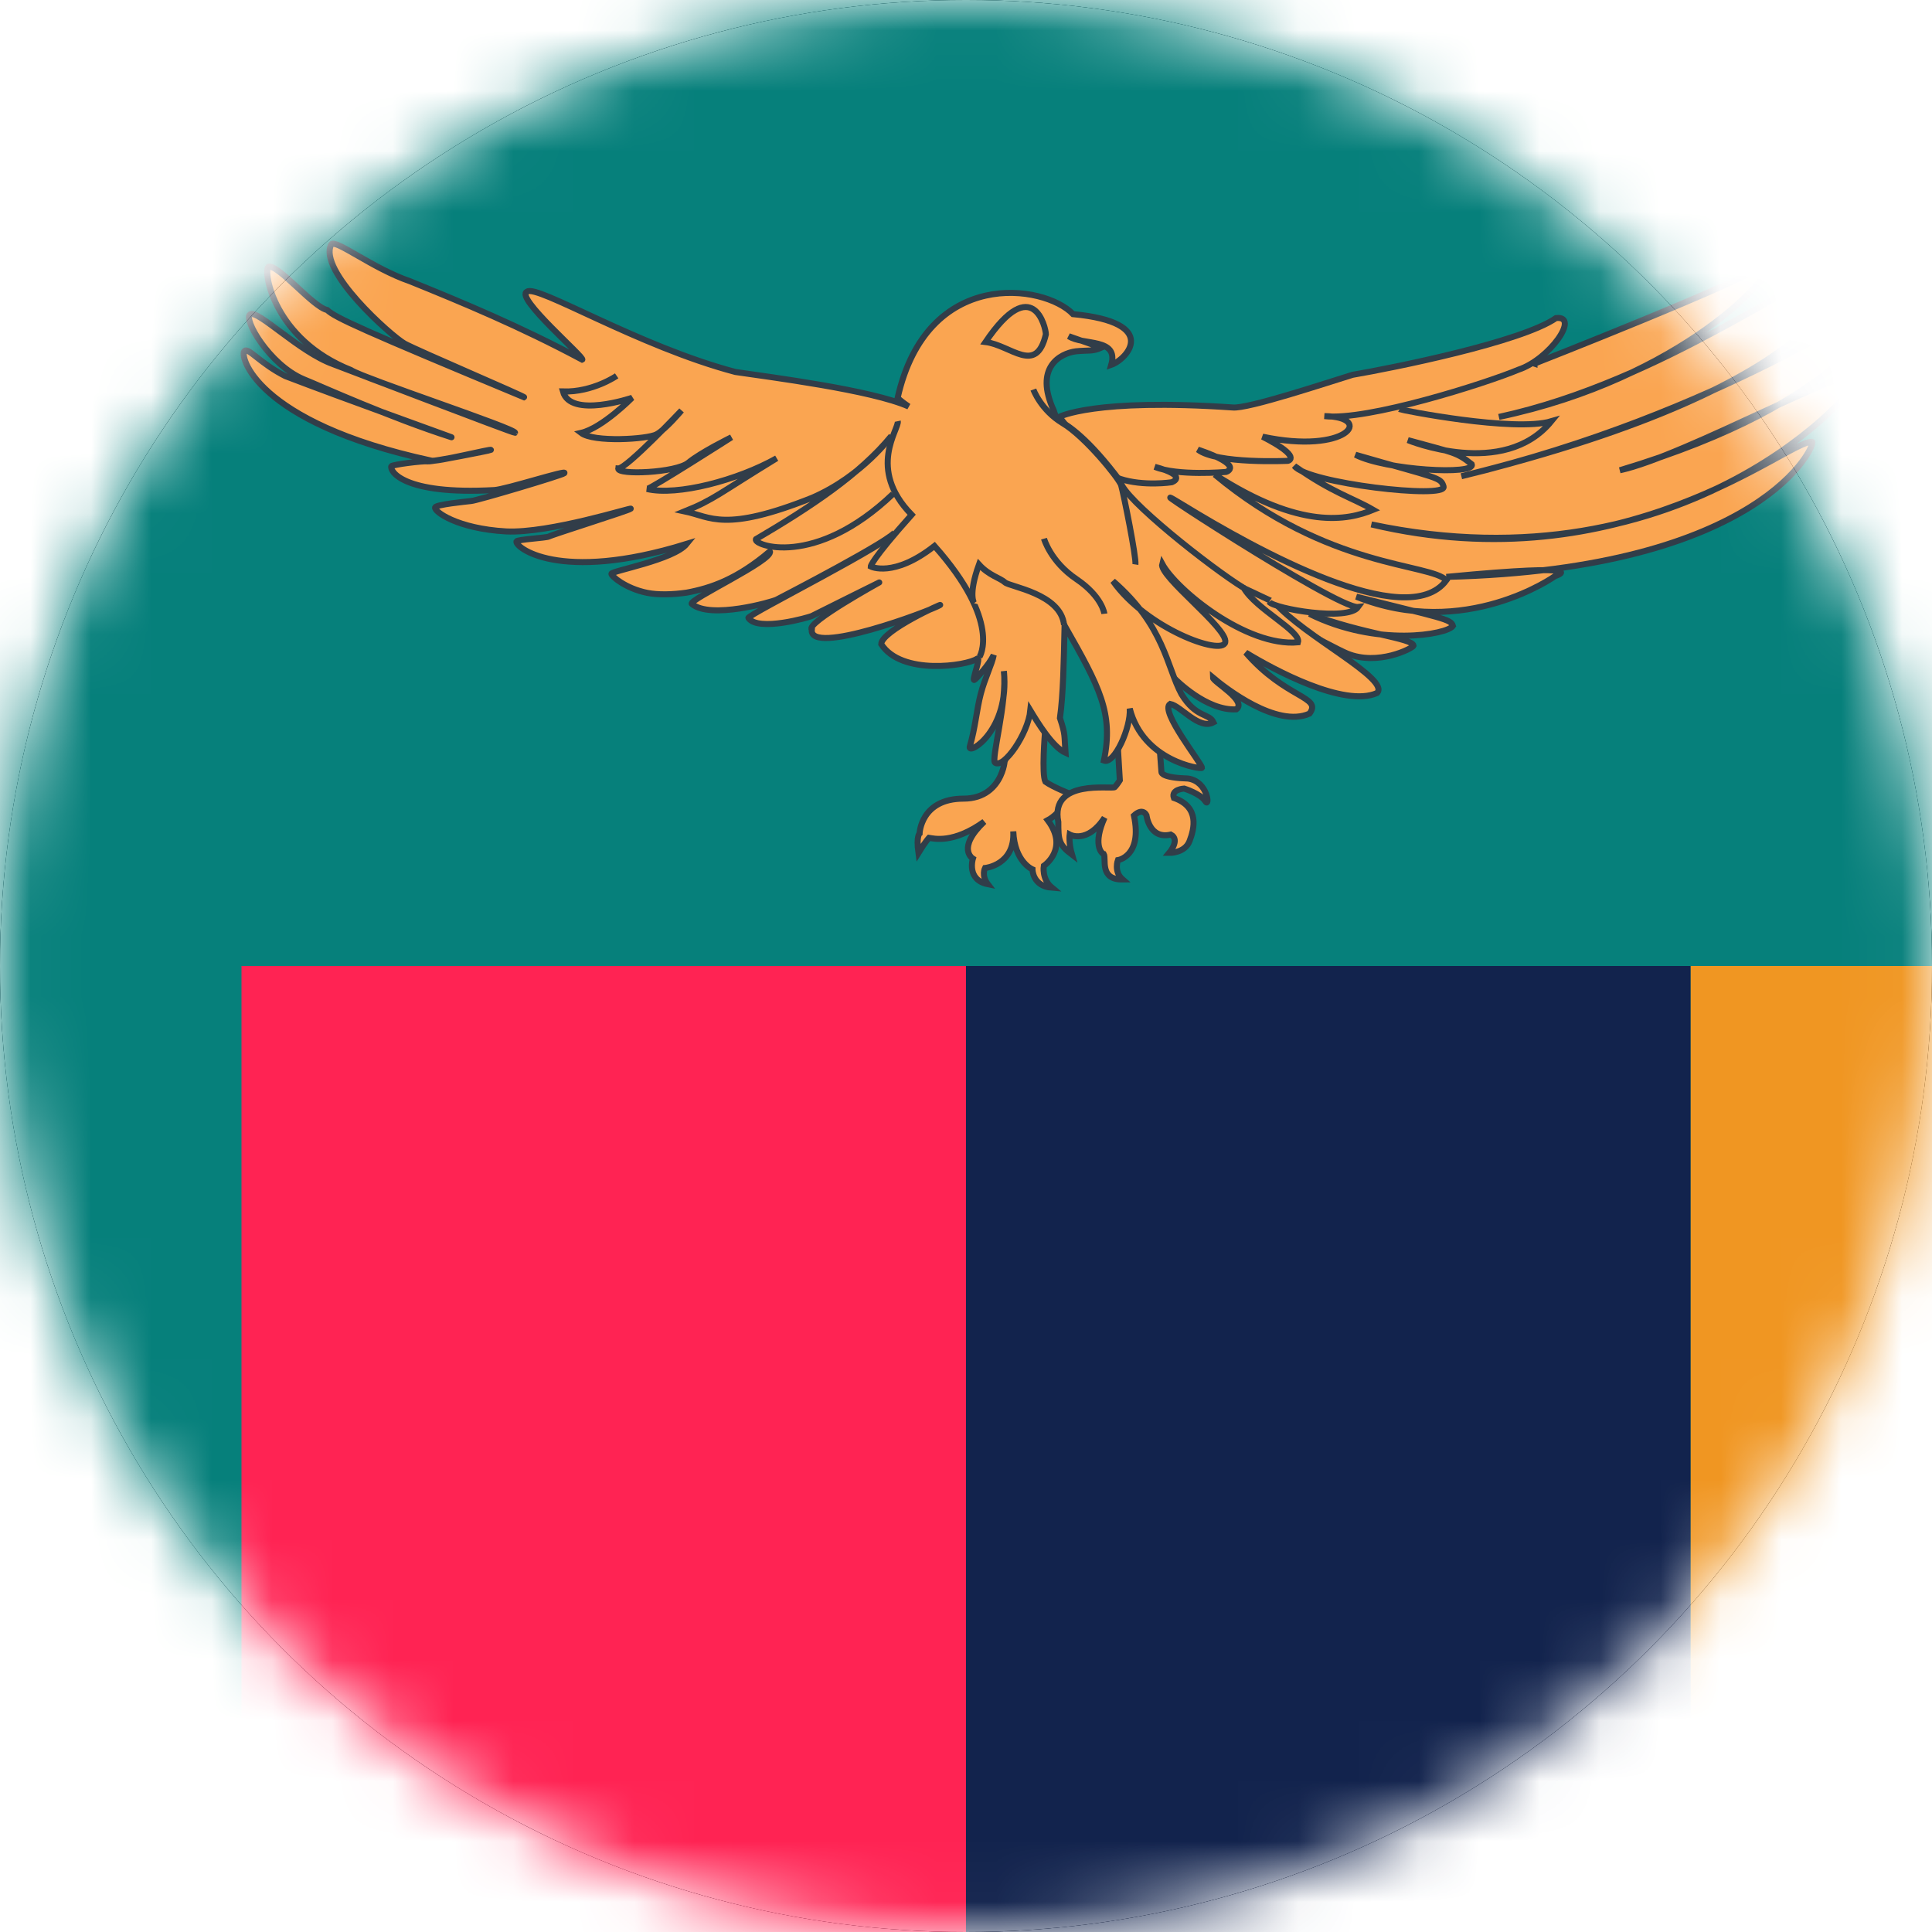
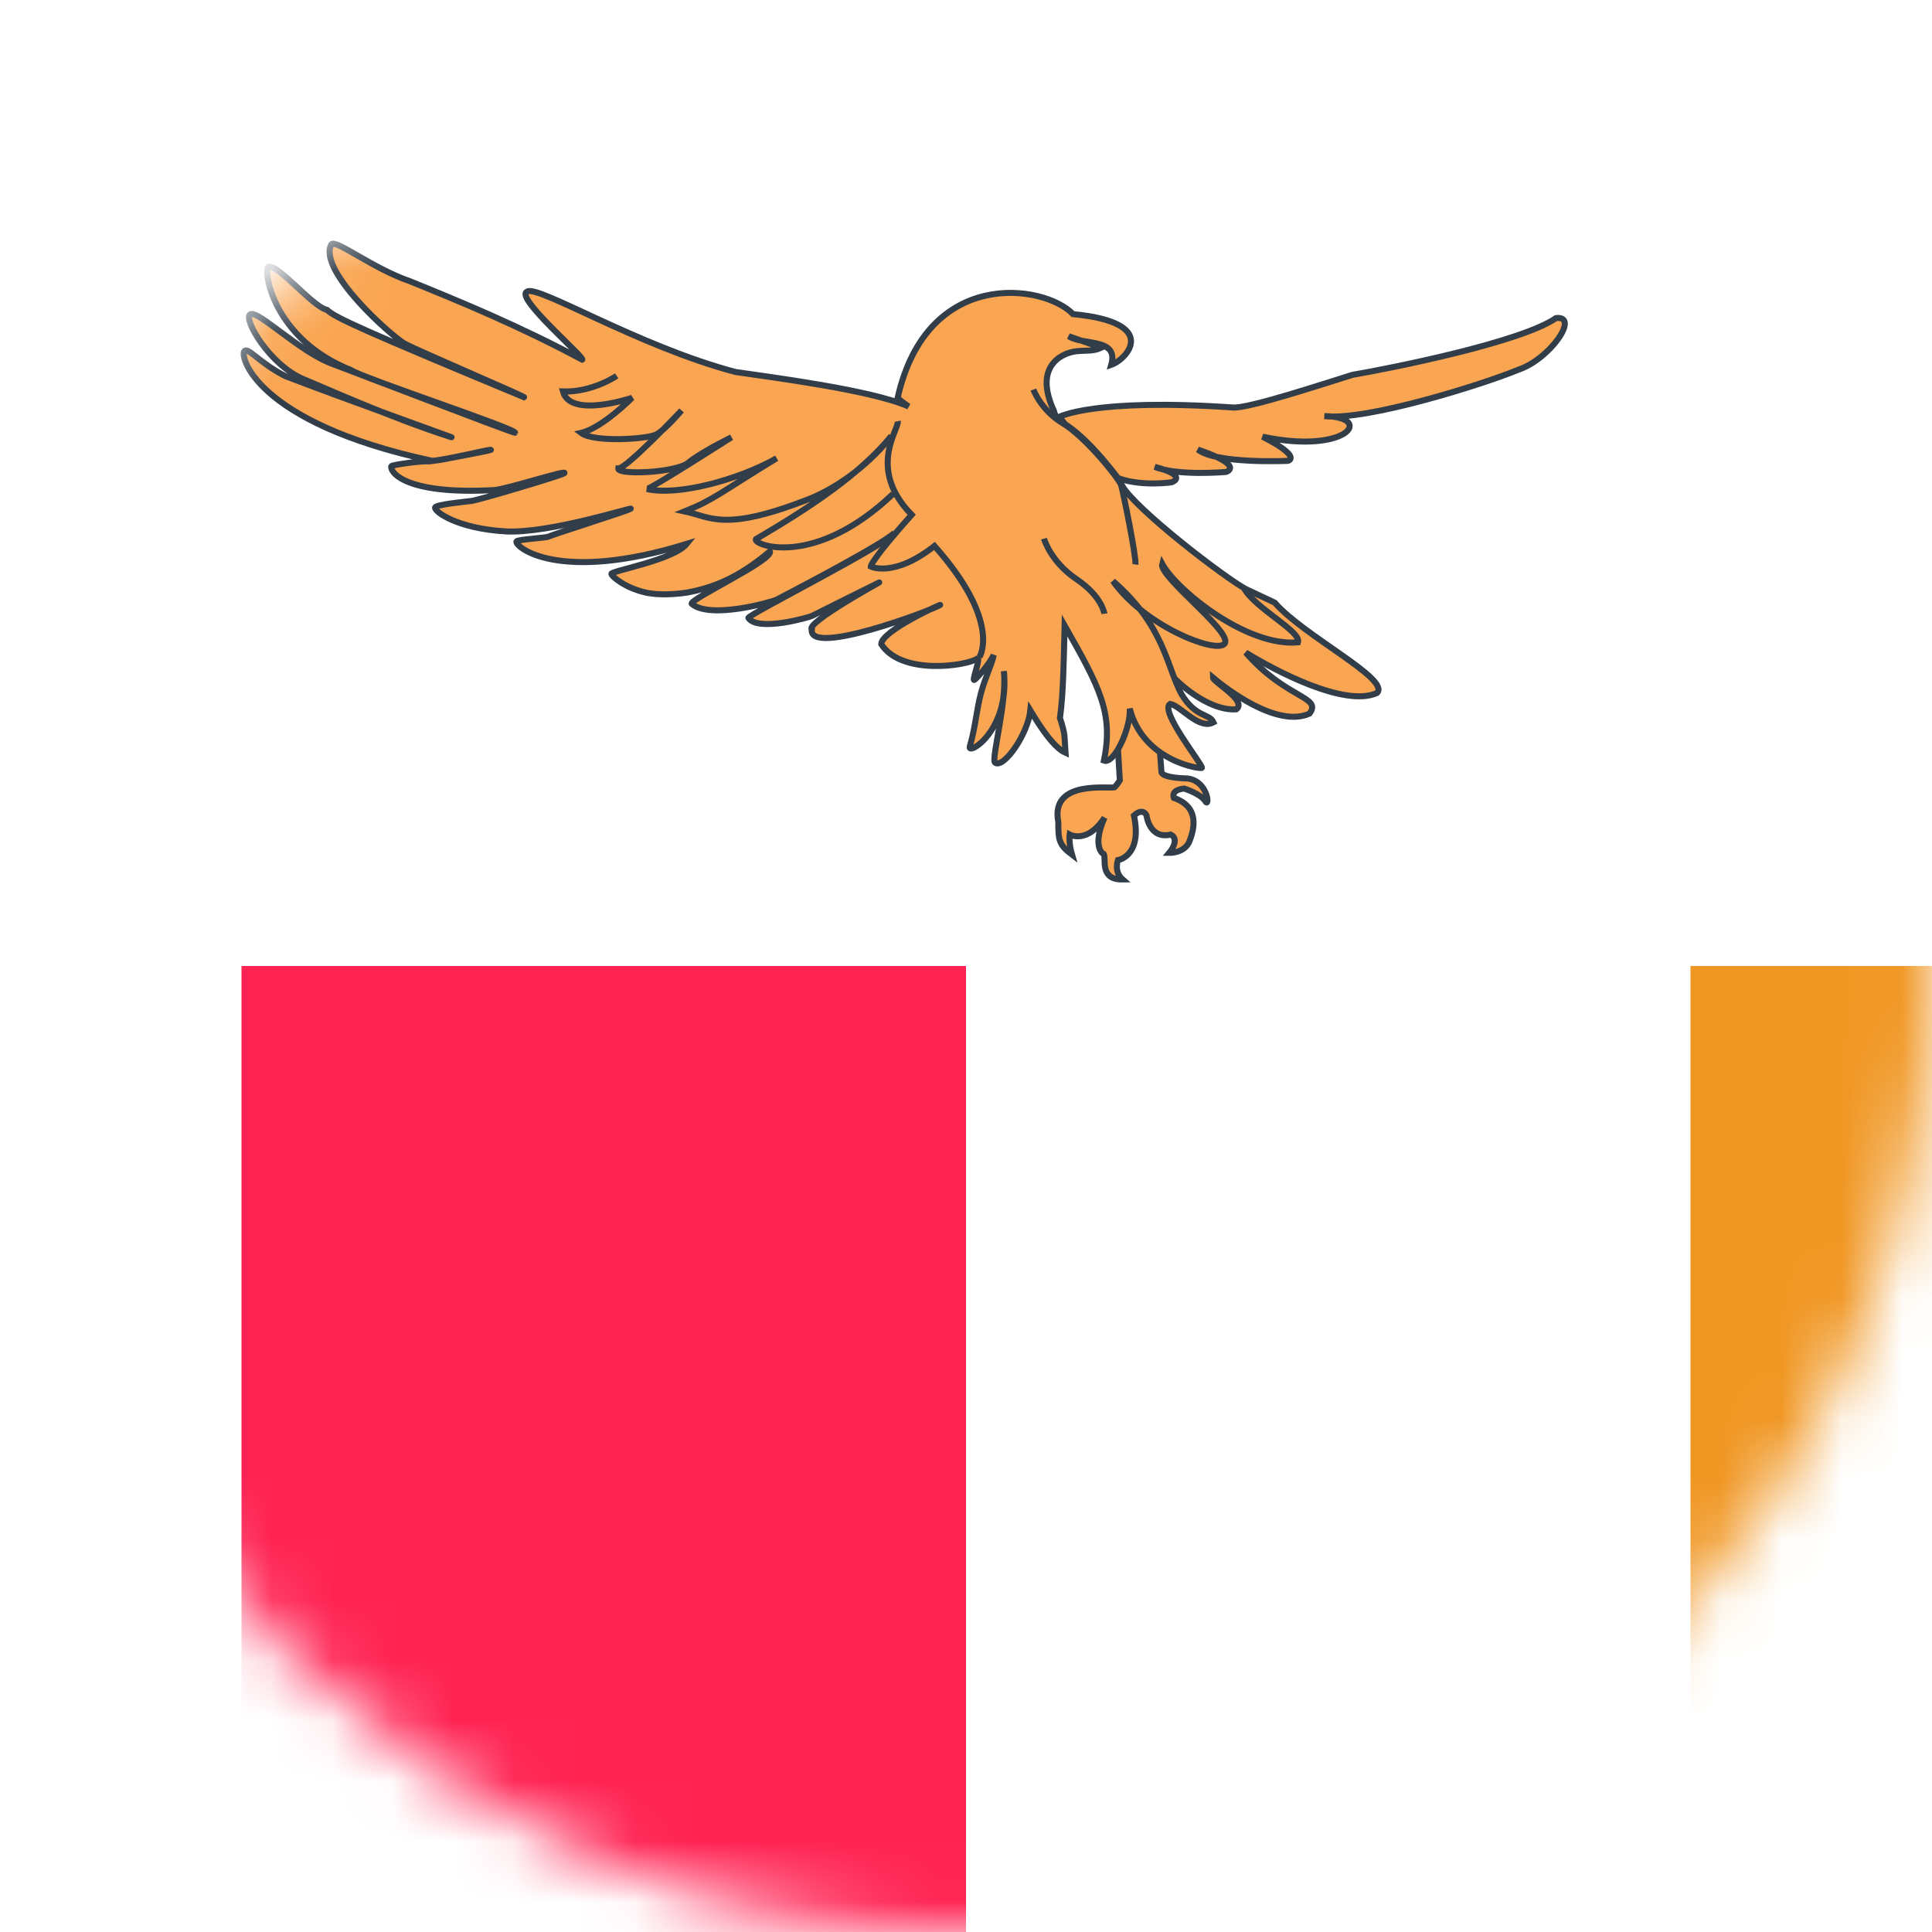
<svg xmlns="http://www.w3.org/2000/svg" xmlns:xlink="http://www.w3.org/1999/xlink" width="32" height="32">
  <defs>
-     <circle id="a" cx="16" cy="16" r="16" />
    <circle id="c" cx="16" cy="16" r="16" />
    <filter x="-4.7%" y="-4.7%" width="109.4%" height="109.4%" filterUnits="objectBoundingBox" id="b">
      <feMorphology radius="1" in="SourceAlpha" result="shadowSpreadInner1" />
      <feGaussianBlur stdDeviation="1" in="shadowSpreadInner1" result="shadowBlurInner1" />
      <feOffset in="shadowBlurInner1" result="shadowOffsetInner1" />
      <feComposite in="shadowOffsetInner1" in2="SourceAlpha" operator="arithmetic" k2="-1" k3="1" result="shadowInnerInner1" />
      <feColorMatrix values="0 0 0 0 0 0 0 0 0 0 0 0 0 0 0 0 0 0 0.5 0" in="shadowInnerInner1" />
    </filter>
  </defs>
  <g fill="none" fill-rule="evenodd">
    <use fill="#12234D" xlink:href="#a" />
    <use fill="#000" filter="url(#b)" xlink:href="#a" />
    <mask id="d" fill="#fff">
      <use xlink:href="#c" />
    </mask>
    <use fill="#FFF" xlink:href="#c" />
    <g mask="url(#d)">
-       <path fill="#06807B" d="M-8 0h48v32H-8z" />
      <path fill="#F09622" d="M28 16h12v16H28z" />
-       <path fill="#12234D" d="M16 16h12v16H16z" />
      <path fill="#FF2353" d="M4 16h12v16H4z" />
      <g stroke="#313D49" stroke-width=".1" fill="#FAA551">
-         <path d="M25.416 6.022s3.526-1.381 3.867-1.666c.156.17-1.413 1.909-4.457 2.55 2.764-.599 5.125-2.479 5.607-2.422.14.028.108 1.838-6.228 3.404 4.38-1.054 6.926-2.99 6.895-2.777.031.042-.434 1.524-4.27 2.678 1.071-.228 3.975-1.852 3.944-1.539.093.129-2.81 3.547-8.06 2.436 4.193.997 6.911-1.41 7.3-1.367.077.014-.777 2.108-6.058 2.236 2.532-.242 1.802-.014 1.802-.014s-1.491 1.068-3.293.342c1.414.356 1.569.37 1.6.484-.093.142-1.258.356-2.376-.2.9.342 1.708.4 1.724.528-.016.042-.59.342-1.103.128-.512-.214-5.234-2.878-5.234-2.878l8.045-2.022.295.1zM15.958 13.228c-.707 0-.727.577-.727.577s-.058.042-.019.322c.117-.19.175-.25.175-.25.078.012.403.101.915-.268-.467.446-.188.613-.188.613s-.11.351.247.423c-.11-.143-.046-.268-.046-.268s.5-.048.468-.607c.02.506.318.63.318.63s0 .28.324.304c-.175-.143-.136-.363-.136-.363s.422-.28.065-.756c.214-.113.39-.429.39-.429s-.293-.113-.429-.208c-.065-.125-.007-.81-.007-.81l-.175-.887-.5 1.382c.02-.197.033.595-.675.595z" />
        <path d="M19.452 11.236c.016.014.528.541 1.025.513.187-.143-.388-.456-.388-.527.202.17 1.056.84 1.6.598.217-.285-.388-.242-1.056-1.011.466.285 1.63.911 2.174.67.233-.229-1.211-.941-1.693-1.497l-1.242-.584-1.693 1.268 1.273.57zM17.542 6.906s.575-.314 2.873-.157c.249.028 1.569-.413 1.988-.541.668-.114 2.796-.542 3.37-.94.404-.043-.108.683-.62.854-.544.228-2.517.855-3.216.77.839.014.373.64-1.025.341.668.342.42.4.42.4s-1.18.056-1.491-.186c.792.27.466.37.466.37s-.808.071-1.18-.085c.574.156.279.256.279.256s-.466.071-.854-.057c-.389-.128-.979-1.025-1.01-1.025zM18.464 11.531l.084 1.393s-.045.072-.084.113c-.04.042-1.078-.148-.935.578 0 .298.007.375.227.542-.058-.197-.039-.334-.039-.334s.292.161.578-.28c-.195.435-.058.59-.013.602.045.077-.078.428.312.422-.15-.13-.078-.321-.078-.321s.409-.06.266-.738c.15-.137.207-.006.207-.006s.046.405.403.321c.162.084-.026.304-.026.304s.26.006.337-.197c.078-.202.17-.565-.26-.714-.051-.143.17-.155.17-.155s.272.084.35.209c.078.125.052-.328-.286-.375-.415-.012-.44-.09-.44-.108 0-.018-.072-1.012-.105-1.297l-.668.041z" />
        <path d="M19.908 12.718c.006-.064-.708-.945-.527-1.059.18.034.478.435.718.305-.073-.156-.288-.068-.531-.468-.244-.452-.28-1.131-1.134-1.872.553.784 1.807 1.243 1.86 1.015.054-.229-1.104-1.093-1.045-1.301.23.427 1.393 1.38 2.25 1.301.058-.183-.702-.553-.898-.9-.547-.336-2.011-1.494-2.04-1.762-.533-.713-.866-.929-1.02-1.01-.06-.065-.075-.127-.087-.167-.33-.715.107-.947.364-.981.21-.022.272.007.424-.06-.18-.065-.36-.125-.54-.19.235.158.834.02.704.474.262-.092.82-.702-.633-.84-.474-.497-2.42-.783-2.906 1.39.039.03.059.055.183.14-.615-.273-2.272-.484-2.87-.572-1.613-.427-3.289-1.456-3.45-1.33-.216.088.975 1.104.913 1.126-1.032-.552-1.975-.943-2.853-1.299-.617-.211-1.235-.704-1.303-.61-.227.431.99 1.516 1.216 1.644.226.122 2.006.88 1.98.889-2.681-1.116-3.13-1.319-3.265-1.447-.237-.05-.812-.762-.973-.716-.088.079.089 1.205 1.368 1.711.209.14 2.743.973 2.718 1.039-.007.016-2.903-1.097-3.015-1.137-.558-.2-1.244-.904-1.372-.825-.122.072.316.834.88 1.073.296.12 1.43.635 2.453.963.065.021-1.838-.662-2.752-1.013-.415-.21-.61-.474-.673-.417-.094.056.15 1.182 3.09 1.817.077.03 1.034-.208.987-.176-.012.008-.95.195-1.042.189-.081-.012-.595.055-.605.08-.03.076.187.479 1.704.395.194-.01 1.247-.352 1.159-.278-.045.036-1.434.45-1.54.459-.092.011-.58.058-.598.106-.022.065.361.352 1.176.398.722.035 2.093-.405 2.065-.376-.027.028-1.321.435-1.355.46-.047.024-.52.048-.538.081-.038.083.684.703 2.82.041-.214.266-1.25.448-1.248.496-.005.035.228.241.59.315.18.037.429.03.655-.003.407-.075.835-.223 1.38-.684.065.145-1.36.806-1.294.87.31.262 1.336-.035 1.403-.069.067-.035 1.977-1.022 1.97-1.136.03.146-2.461 1.388-2.435 1.439.16.234 1.011-.013 1.052-.034.04-.022 1.086-.54 1.115-.555.028-.015-1.229.675-1.117.78-.054.448 1.963-.31 2.122-.404.079-.047-.97.423-.972.646.337.524 1.418.358 1.585.243.083-.058-.098.389-.04.348.02-.008.235-.241.318-.41-.026.146-.145.377-.214.641-.07.265-.09.563-.184.88-.022.14.666-.272.566-1.256.059.512-.217 1.468-.145 1.518.144.1.544-.476.584-.866.119.197.368.607.582.702-.023-.298.004-.284-.092-.576.055-.389.063-.926.077-1.533.582 1.023.814 1.455.651 2.238.173.066.45-.547.428-.862.222.876 1.181 1.008 1.196.982z" />
        <path d="M10.214 6.225s-.397.275-.89.259c.124.452 1.145.105 1.145.105s-.493.5-.845.581c.211.162 1.1.105 1.25.024.15-.08.414-.395.414-.395s-.916.969-1.048.96c-.018.114.96.073 1.162-.096.203-.17.713-.42.713-.42s-1.338.856-1.4.856c.502.12 1.506-.146 2.149-.509-.951.581-1.04.686-1.523.88.431.09.651.356 2.112-.226.837-.363 1.312-1.025 1.312-1.025-.52.638-1.338 1.179-2.245 1.712-.053.096.969.492 2.272-.751M17.292 8.922s.107.38.537.67c.43.291.463.574.463.574M17.116 6.452s.123.339.484.557c.37.218.925.904.969 1.025.042.147.255 1.203.237 1.316" />
        <path d="M14.87 6.976c.027.13-.519.784.23 1.55-.678.76-.678.857-.678.857s.378.193 1.056-.34c1.118 1.26.746 1.837.746 1.837" />
-         <path d="M16.135 9.991s-.103-.135.08-.641c.166.183.35.222.43.296.08.074.925.186.979.704M17.323 5.538c0-.106-.211-1.038-1 .127.423.053.84.552 1-.127zM23.18 6.777c.03.015 1.894.385 2.516.2-.792.968-2.377.313-2.377.313.777.214.808.2 1.057.399.077.185-1.43.1-1.926-.157 1.382.4 1.413.37 1.46.527.062.214-2.268-.057-2.47-.341.622.441.963.527 1.305.726-.42.171-1.196.342-2.625-.584 1.88 1.567 3.572 1.467 3.836 1.752-.652.883-3.184-.527-4.348-1.24-1.165-.711 2.547 1.724 2.888 1.682-.17.242-1.397.028-1.475-.086" />
      </g>
    </g>
  </g>
</svg>